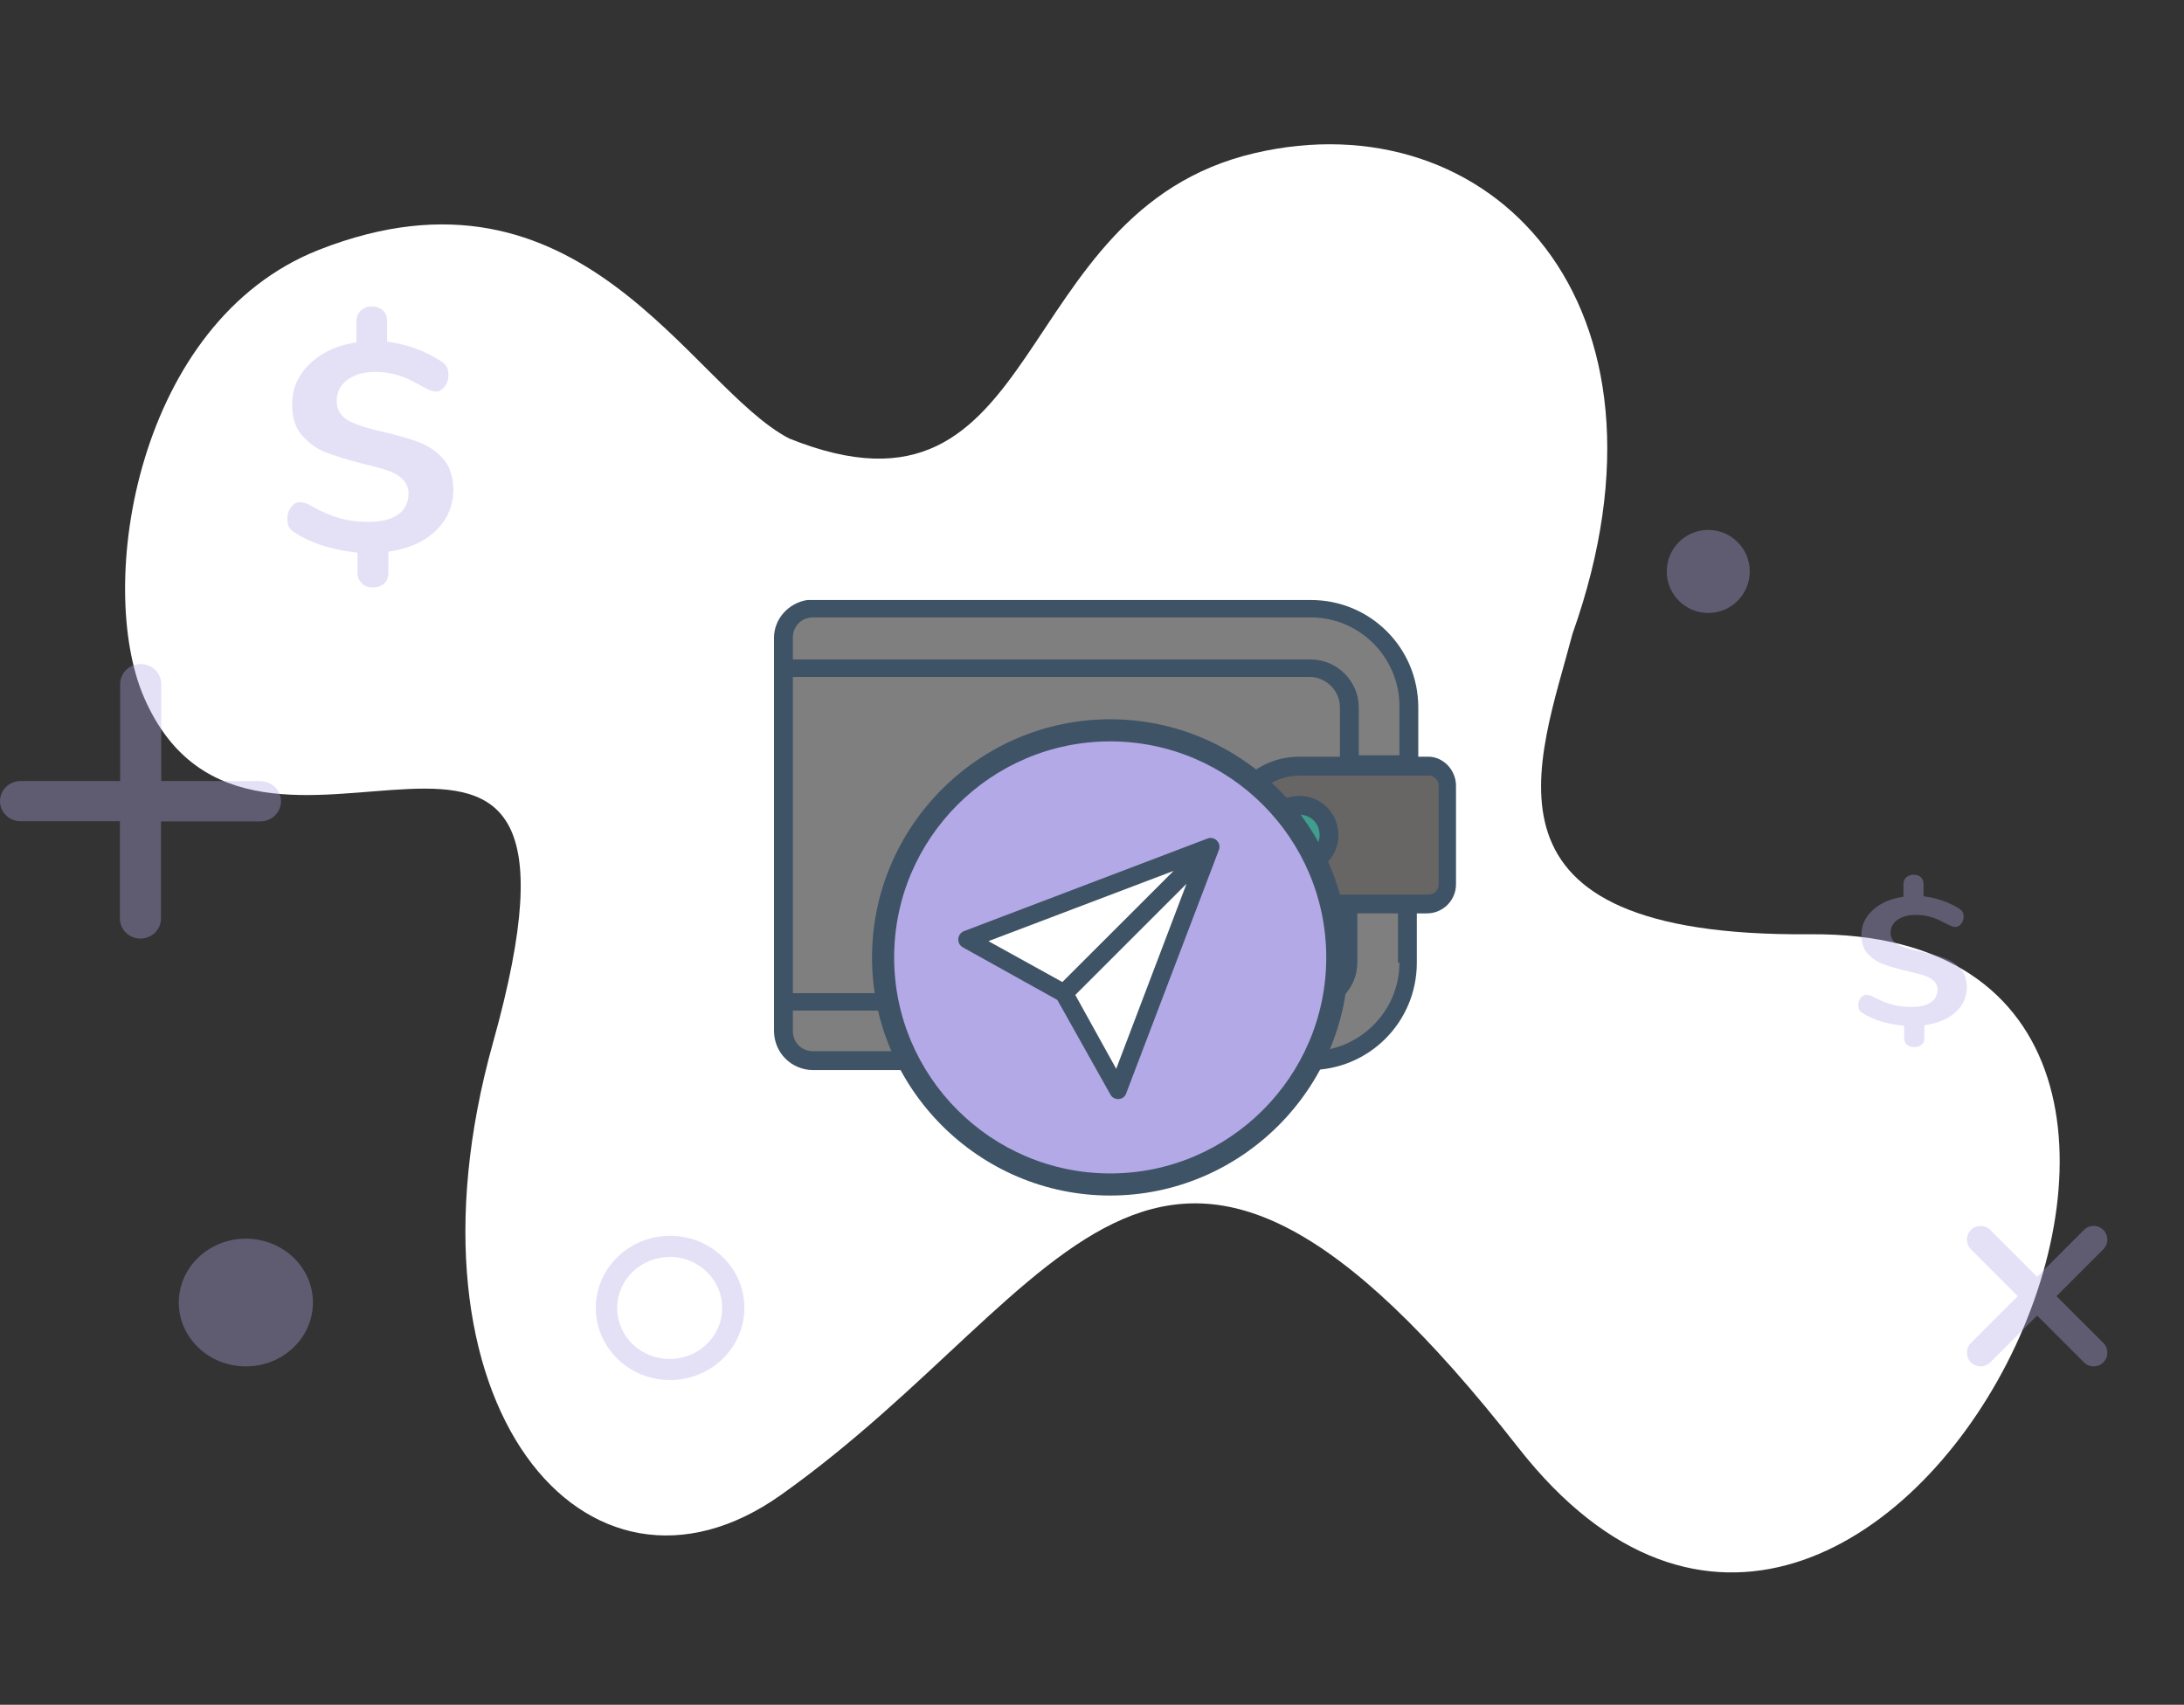
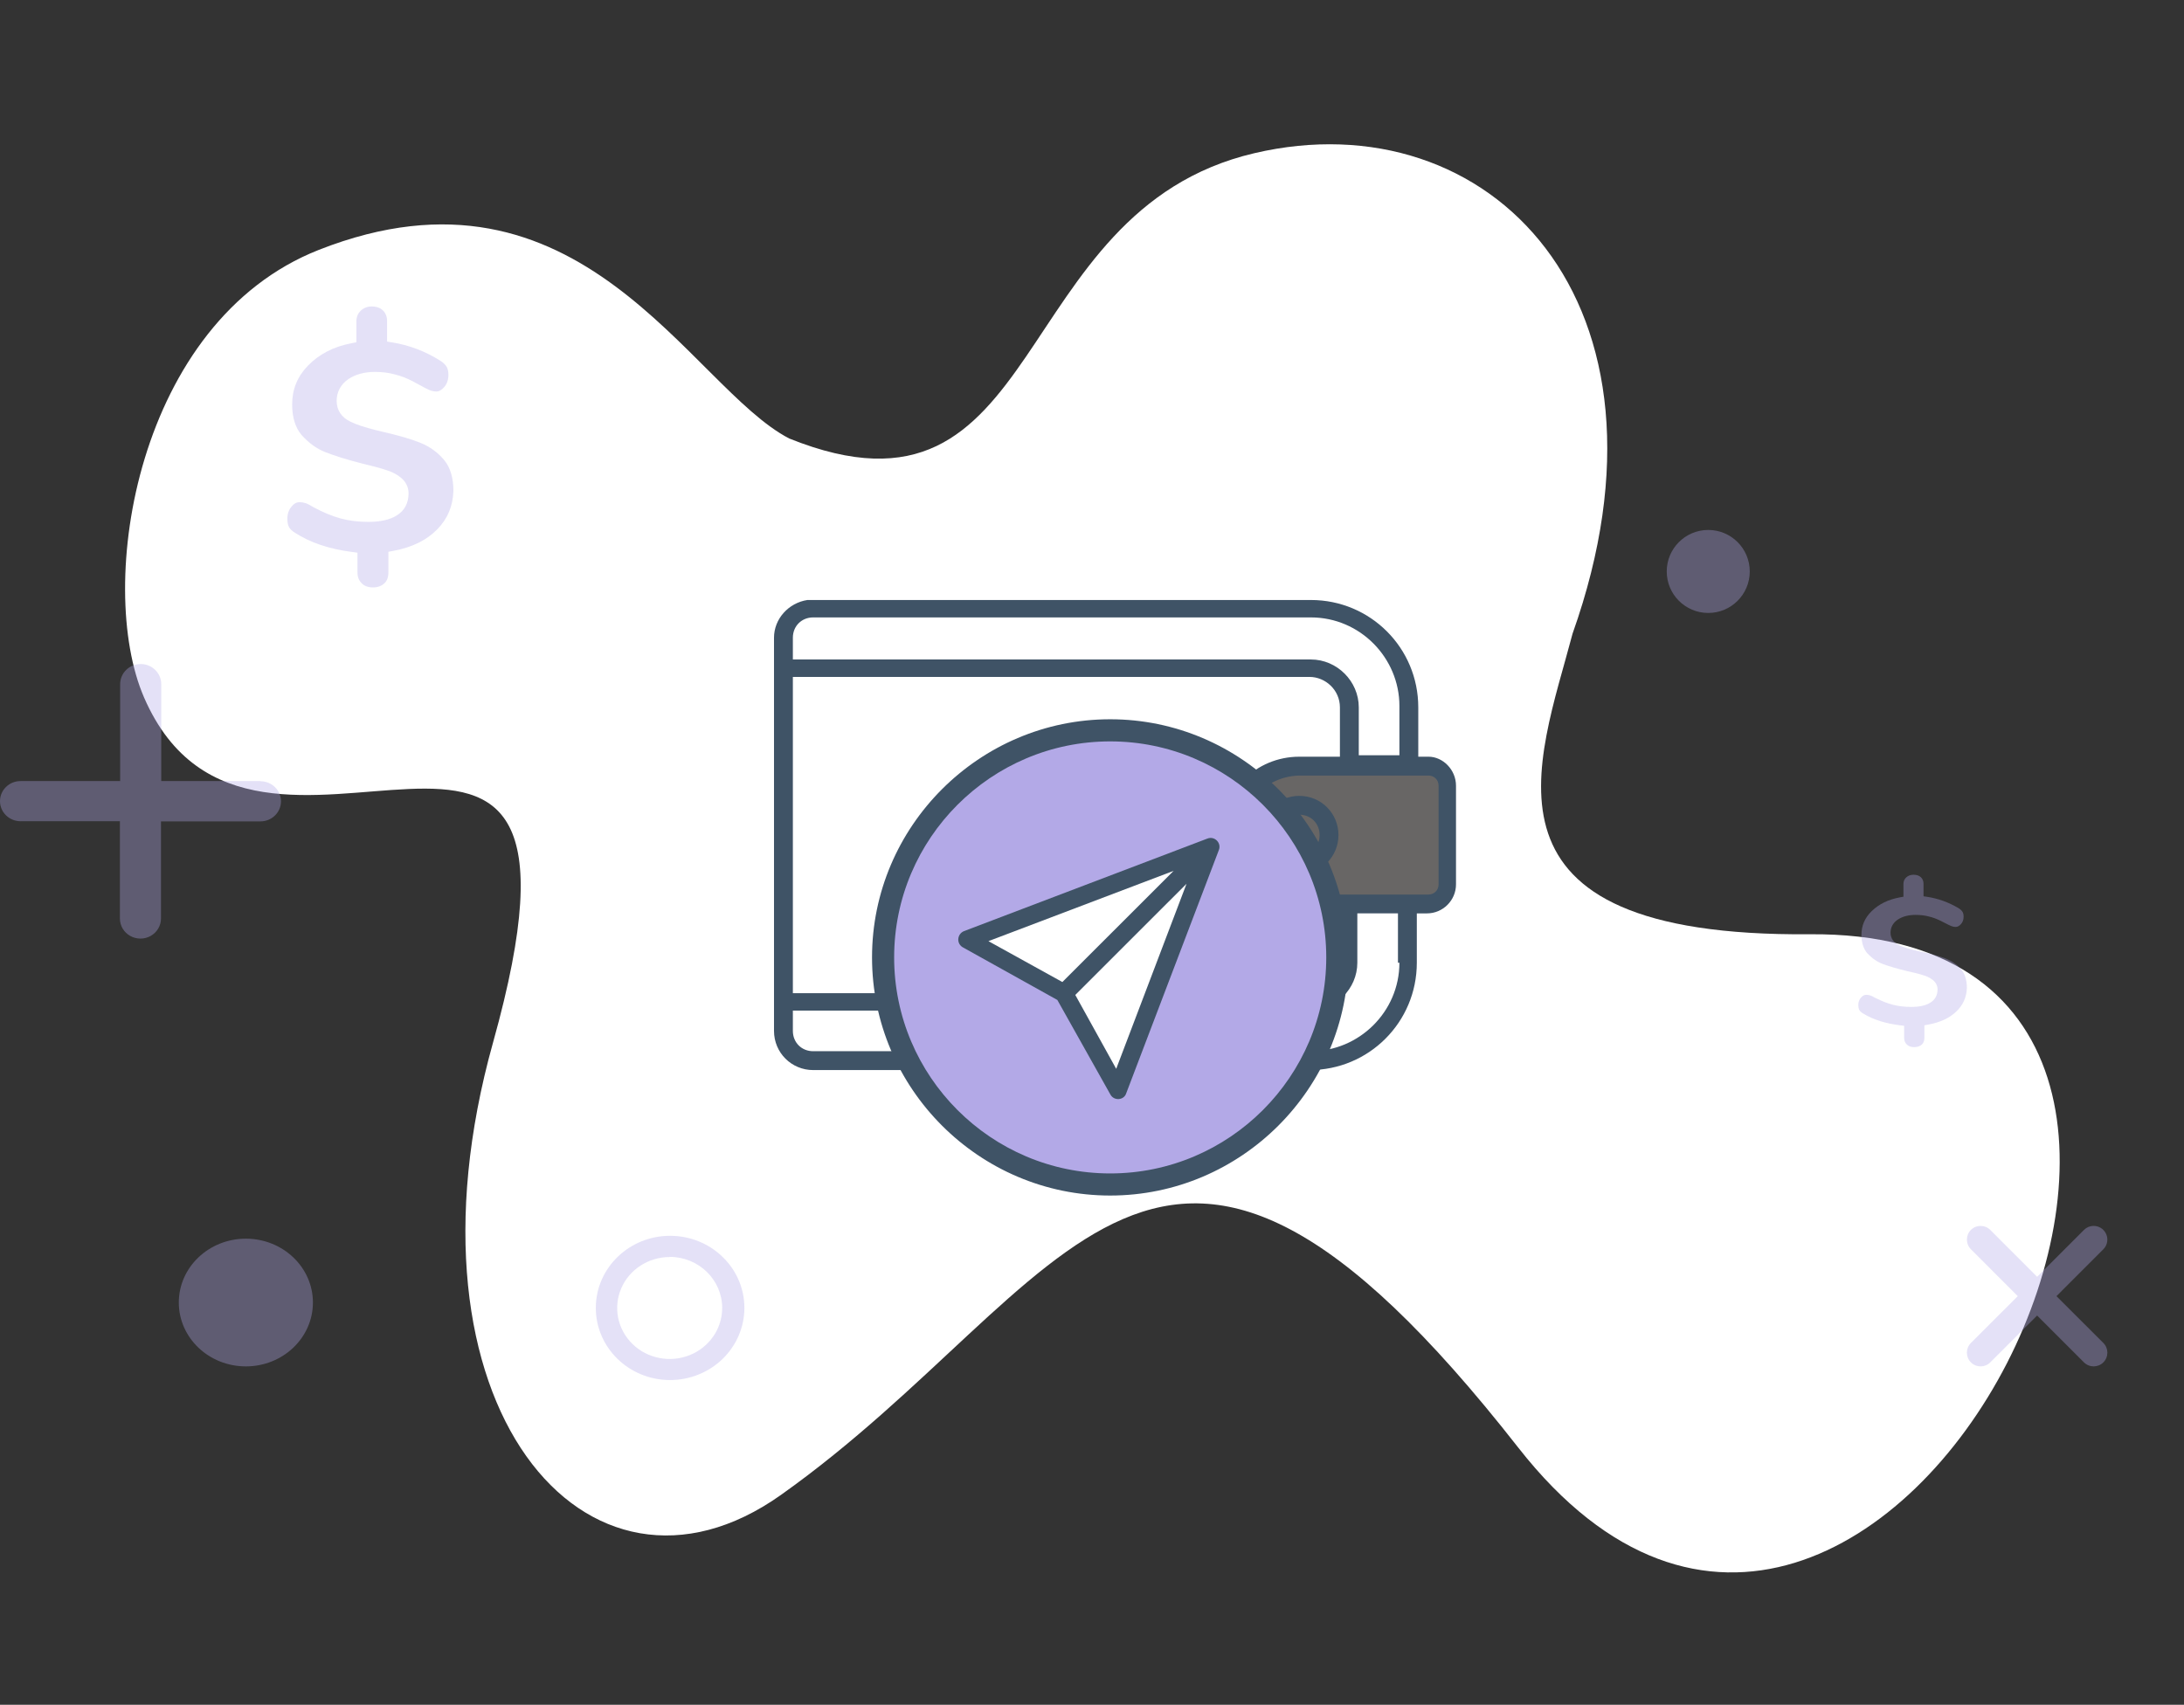
<svg xmlns="http://www.w3.org/2000/svg" width="342" height="267" viewBox="0 0 342 267" fill="none">
  <rect x="0" y="0" width="342" height="267" fill="#333333" stroke="none" />
  <path d="M123.583 68.674C164.2 85.017 157.546 33.078 196.445 23.987C233.174 15.403 264.711 47.272 246.252 99.241C240.967 119.386 228.939 146.779 283.381 146.321C369.586 145.597 294.716 299.507 237.745 226.715C180.775 153.923 168.155 201.589 122.282 234.138C91.946 255.663 61.341 220.046 77.21 163.264C97.702 89.939 39.762 148.737 22.569 109.26C14.874 91.592 21.414 50.351 49.932 39.132C90.987 22.98 108.043 60.607 123.583 68.674Z" fill="white" />
  <ellipse cx="38.5" cy="204" rx="10.5" ry="10" fill="#B3A9E7" fill-opacity="0.35" />
  <circle cx="267.5" cy="89.5" r="6.5" fill="#B3A9E7" fill-opacity="0.35" />
  <path fill-rule="evenodd" clip-rule="evenodd" d="M93.302 204.815C93.284 211.046 98.465 216.113 104.881 216.142C107.977 216.153 110.949 214.966 113.142 212.843C115.335 210.721 116.568 207.839 116.568 204.832C116.56 198.602 111.36 193.554 104.944 193.549C98.528 193.544 93.319 198.585 93.302 204.815ZM97.276 201.794C98.552 198.811 101.554 196.87 104.881 196.875V196.849C109.423 196.863 113.096 200.447 113.088 204.858C113.088 208.088 111.084 211 108.01 212.235C104.936 213.47 101.399 212.785 99.049 210.499C96.699 208.213 95.999 204.777 97.276 201.794Z" fill="#B3A9E7" fill-opacity="0.35" />
  <path d="M40.784 122.33H25.249V107.144C25.249 105.408 23.809 104 22.033 104C20.257 104 18.817 105.408 18.817 107.144V122.33H3.216C1.44 122.33 0 123.738 0 125.474C0 127.21 1.44 128.618 3.216 128.618H18.777V143.856C18.777 144.979 19.39 146.017 20.385 146.579C21.38 147.14 22.606 147.14 23.601 146.579C24.596 146.017 25.209 144.979 25.209 143.856V128.644H40.784C42.56 128.644 44 127.236 44 125.5C44 123.764 42.56 122.356 40.784 122.356V122.33Z" fill="#B3A9E7" fill-opacity="0.35" />
  <path d="M329.368 210.33L322.029 203.001L329.368 195.659C329.909 195.117 330.12 194.328 329.922 193.589C329.724 192.849 329.147 192.271 328.408 192.073C327.668 191.875 326.88 192.086 326.339 192.628L319 199.97L311.661 192.628C310.825 191.791 309.469 191.791 308.632 192.628C307.795 193.465 307.795 194.822 308.632 195.659L315.971 203.001L308.632 210.33C307.792 211.167 307.789 212.527 308.626 213.368C309.462 214.208 310.821 214.211 311.661 213.374L319 206.032L326.339 213.374C327.179 214.211 328.538 214.208 329.374 213.368C330.211 212.527 330.208 211.167 329.368 210.33Z" fill="#B3A9E7" fill-opacity="0.35" />
  <path d="M58.213 48C58.974 48 59.558 48.216 59.979 48.633C60.406 49.056 60.617 49.606 60.617 50.349V53.5L61.471 53.638C64.115 54.063 66.648 55.031 69.05 56.561C69.478 56.852 69.787 57.174 69.971 57.501C70.132 57.8 70.217 58.195 70.217 58.749C70.217 59.48 69.991 60.124 69.574 60.61C69.161 61.101 68.743 61.317 68.306 61.317C68.025 61.317 67.763 61.273 67.519 61.188C67.308 61.122 67.029 60.998 66.636 60.796L64.606 59.703C63.668 59.218 62.787 58.873 61.859 58.648C60.908 58.38 59.864 58.247 58.723 58.247C57.069 58.247 55.654 58.629 54.54 59.385C53.351 60.208 52.719 61.38 52.719 62.797C52.719 64.233 53.489 65.387 54.865 66.035C55.758 66.485 57.084 66.923 58.906 67.381L60.059 67.659C62.59 68.242 64.438 68.781 65.891 69.379C67.311 69.957 68.527 70.836 69.553 72.048C70.506 73.207 71 74.82 71 76.899C70.922 79.255 70.096 81.246 68.48 82.893C66.824 84.595 64.573 85.709 61.646 86.266L60.821 86.423V89.651C60.821 90.403 60.605 90.971 60.203 91.348C59.753 91.77 59.147 92 58.417 92C57.656 92 57.072 91.784 56.651 91.367C56.204 90.925 55.979 90.367 55.979 89.651V86.557L55.094 86.442C51.523 85.979 48.594 84.994 46.173 83.427C45.703 83.134 45.419 82.852 45.254 82.546C45.088 82.24 45 81.811 45 81.217C45 80.486 45.226 79.842 45.643 79.356C46.038 78.859 46.445 78.649 46.911 78.649C47.194 78.649 47.469 78.693 47.818 78.794C48.102 78.876 48.51 79.08 49.059 79.422C50.636 80.27 52.051 80.854 53.386 81.212C54.706 81.565 56.132 81.736 57.668 81.736C59.59 81.736 61.113 81.395 62.181 80.689C63.358 79.963 63.979 78.764 63.979 77.27C63.979 76.306 63.549 75.428 62.783 74.816C62.143 74.283 61.311 73.853 60.413 73.601L59.919 73.438C59.197 73.213 58.211 72.956 56.832 72.63C54.424 72.016 52.443 71.404 50.912 70.801C49.563 70.269 48.355 69.381 47.209 68.113C46.264 66.991 45.749 65.375 45.749 63.354C45.749 60.984 46.56 58.979 48.221 57.273C49.95 55.482 52.188 54.312 54.988 53.767L55.808 53.607V50.349C55.808 49.663 56.036 49.107 56.481 48.666C56.949 48.227 57.52 48 58.213 48Z" fill="#B3A9E7" fill-opacity="0.35" />
  <path d="M299.639 137C300.137 137 300.519 137.132 300.794 137.388C301.073 137.648 301.211 137.985 301.211 138.441V140.375L301.769 140.459C303.498 140.721 305.154 141.315 306.725 142.253C307.005 142.432 307.207 142.629 307.327 142.83C307.433 143.014 307.488 143.256 307.488 143.596C307.488 144.045 307.34 144.44 307.068 144.738C306.797 145.039 306.524 145.172 306.239 145.172C306.055 145.172 305.884 145.145 305.724 145.093C305.586 145.052 305.404 144.976 305.147 144.852L303.819 144.181C303.206 143.884 302.63 143.672 302.023 143.534C301.402 143.37 300.719 143.288 299.973 143.288C298.892 143.288 297.966 143.522 297.238 143.986C296.46 144.491 296.047 145.21 296.047 146.08C296.047 146.961 296.551 147.669 297.451 148.067C298.034 148.343 298.901 148.612 300.092 148.893L300.846 149.063C302.501 149.421 303.709 149.752 304.66 150.119C305.588 150.474 306.383 151.013 307.054 151.757C307.677 152.468 308 153.458 308 154.733C307.949 156.179 307.409 157.401 306.352 158.412C305.269 159.456 303.798 160.139 301.884 160.482L301.345 160.578V162.559C301.345 163.02 301.204 163.368 300.941 163.6C300.646 163.859 300.25 164 299.773 164C299.275 164 298.893 163.868 298.618 163.612C298.326 163.34 298.178 162.998 298.178 162.559V160.66L297.6 160.589C295.265 160.305 293.35 159.701 291.767 158.739C291.46 158.559 291.274 158.387 291.166 158.199C291.058 158.011 291 157.748 291 157.383C291 156.935 291.148 156.54 291.42 156.241C291.679 155.936 291.945 155.807 292.249 155.807C292.434 155.807 292.614 155.835 292.842 155.896C293.028 155.947 293.295 156.072 293.654 156.282C294.685 156.802 295.61 157.16 296.483 157.38C297.346 157.597 298.279 157.701 299.283 157.701C300.54 157.701 301.536 157.492 302.234 157.059C303.004 156.614 303.409 155.878 303.409 154.961C303.409 154.369 303.128 153.831 302.627 153.455C302.209 153.128 301.665 152.864 301.078 152.71L300.755 152.61C300.283 152.472 299.638 152.314 298.736 152.114C297.162 151.737 295.866 151.362 294.866 150.992C293.983 150.665 293.193 150.12 292.444 149.342C291.826 148.654 291.49 147.662 291.49 146.422C291.49 144.967 292.02 143.737 293.106 142.69C294.236 141.591 295.7 140.873 297.53 140.539L298.067 140.441V138.441C298.067 138.021 298.216 137.679 298.507 137.409C298.813 137.139 299.186 137 299.639 137Z" fill="#B3A9E7" fill-opacity="0.35" />
-   <path d="M205.05 95.334H127.339C124.84 95.334 122.795 97.379 122.795 99.878V161.457C122.795 163.956 124.84 166.001 127.339 166.001H205.05C213.458 166.001 220.502 159.184 220.502 150.55V110.785C220.502 102.151 213.685 95.334 205.05 95.334Z" fill="#7F7F7F" />
  <path d="M223.683 120.103H203.687C197.78 120.103 193.008 124.875 193.008 130.782C193.008 136.69 197.78 141.462 203.687 141.462H223.683C225.274 141.462 226.864 140.099 226.864 138.281V122.83C226.637 121.466 225.274 120.103 223.683 120.103Z" fill="#686665" />
-   <circle cx="203.46" cy="130.784" r="4.545" fill="#3F9E8D" />
  <path fill-rule="evenodd" clip-rule="evenodd" d="M197.324 130.782C197.324 127.374 200.051 124.647 203.459 124.647C206.868 124.647 209.594 127.374 209.594 130.782C209.594 134.19 206.868 136.917 203.459 136.917C200.051 136.917 197.324 134.19 197.324 130.782ZM200.278 130.78C200.278 132.597 201.641 133.961 203.459 133.961C205.277 133.961 206.64 132.597 206.64 130.78C206.64 128.962 205.277 127.598 203.459 127.598C201.641 127.598 200.278 128.962 200.278 130.78Z" fill="#3F5366" />
  <path fill-rule="evenodd" clip-rule="evenodd" d="M223.683 118.511H222.092V116.239V112.376V110.786C222.092 101.47 214.594 93.971 205.277 93.971H173.92H126.43C123.476 94.426 121.204 96.925 121.204 99.879V161.457C121.204 164.865 123.931 167.592 127.339 167.592H205.05C214.366 167.592 221.865 160.094 221.865 150.777V143.052H223.455C225.955 143.052 228 141.007 228 138.507V123.056C228 120.556 225.955 118.511 223.683 118.511ZM124.158 99.879C124.158 98.061 125.521 96.698 127.339 96.698H173.92H189.372H205.278C213.003 96.698 219.138 103.06 219.138 110.559V111.468V118.284H212.776V110.786C212.776 106.696 209.368 103.287 205.278 103.287H128.93H124.158V99.879ZM127.794 106.016H124.158V155.551H205.05C207.777 155.551 209.822 153.279 209.822 150.779V143.054H203.46C196.643 143.054 191.19 137.6 191.19 130.783C191.19 123.967 196.643 118.513 203.46 118.513H209.822V110.788C209.822 108.061 207.55 106.016 205.05 106.016H127.794ZM219.138 150.777C219.138 158.502 212.776 164.638 205.278 164.638H127.339C125.521 164.638 124.158 163.274 124.158 161.456V158.275H205.05C209.14 158.275 212.549 154.867 212.549 150.777V143.051H218.911V150.777H219.138ZM223.683 140.098C224.592 140.098 225.273 139.416 225.273 138.507V123.056C225.273 122.147 224.592 121.465 223.683 121.465H203.687C198.461 121.465 194.371 125.555 194.371 130.782C194.371 136.008 198.461 140.098 203.687 140.098H223.683Z" fill="#3F5366" />
  <circle cx="173.85" cy="149.946" r="35.431" fill="#B3A9E7" />
  <g clip-path="url(#clip0_1250_6409)">
    <path d="M188.69 133.509L152.334 147.143L167.104 156.232L175.057 169.865L188.69 133.509Z" fill="white" />
    <path d="M185.804 138.414L168.383 155.826L174.79 167.396L185.804 138.414ZM166.36 153.804L183.781 136.392L154.783 147.401L166.36 153.804ZM189.064 131.337C190.188 130.888 191.312 132.011 190.862 133.135L176.363 171.216C176.026 172.339 174.452 172.451 173.89 171.44L165.573 156.612L150.849 148.412C149.725 147.85 149.838 146.278 150.962 145.828L189.064 131.337Z" fill="#3F5366" />
  </g>
  <path fill-rule="evenodd" clip-rule="evenodd" d="M136.554 149.947C136.554 170.46 153.337 187.243 173.85 187.243C194.363 187.243 211.146 170.46 211.146 149.947C211.146 129.434 194.363 112.65 173.85 112.65C153.337 112.65 136.554 129.434 136.554 149.947ZM140.017 149.948C140.017 131.3 155.202 116.115 173.85 116.115C192.498 116.115 207.683 131.3 207.683 149.948C207.683 168.596 192.498 183.781 173.85 183.781C155.202 183.781 140.017 168.596 140.017 149.948Z" fill="#3F5366" />
  <defs>
    <clipPath id="clip0_1250_6409">
      <rect width="40.901" height="40.901" fill="white" transform="translate(150.062 131.236)" />
    </clipPath>
  </defs>
</svg>